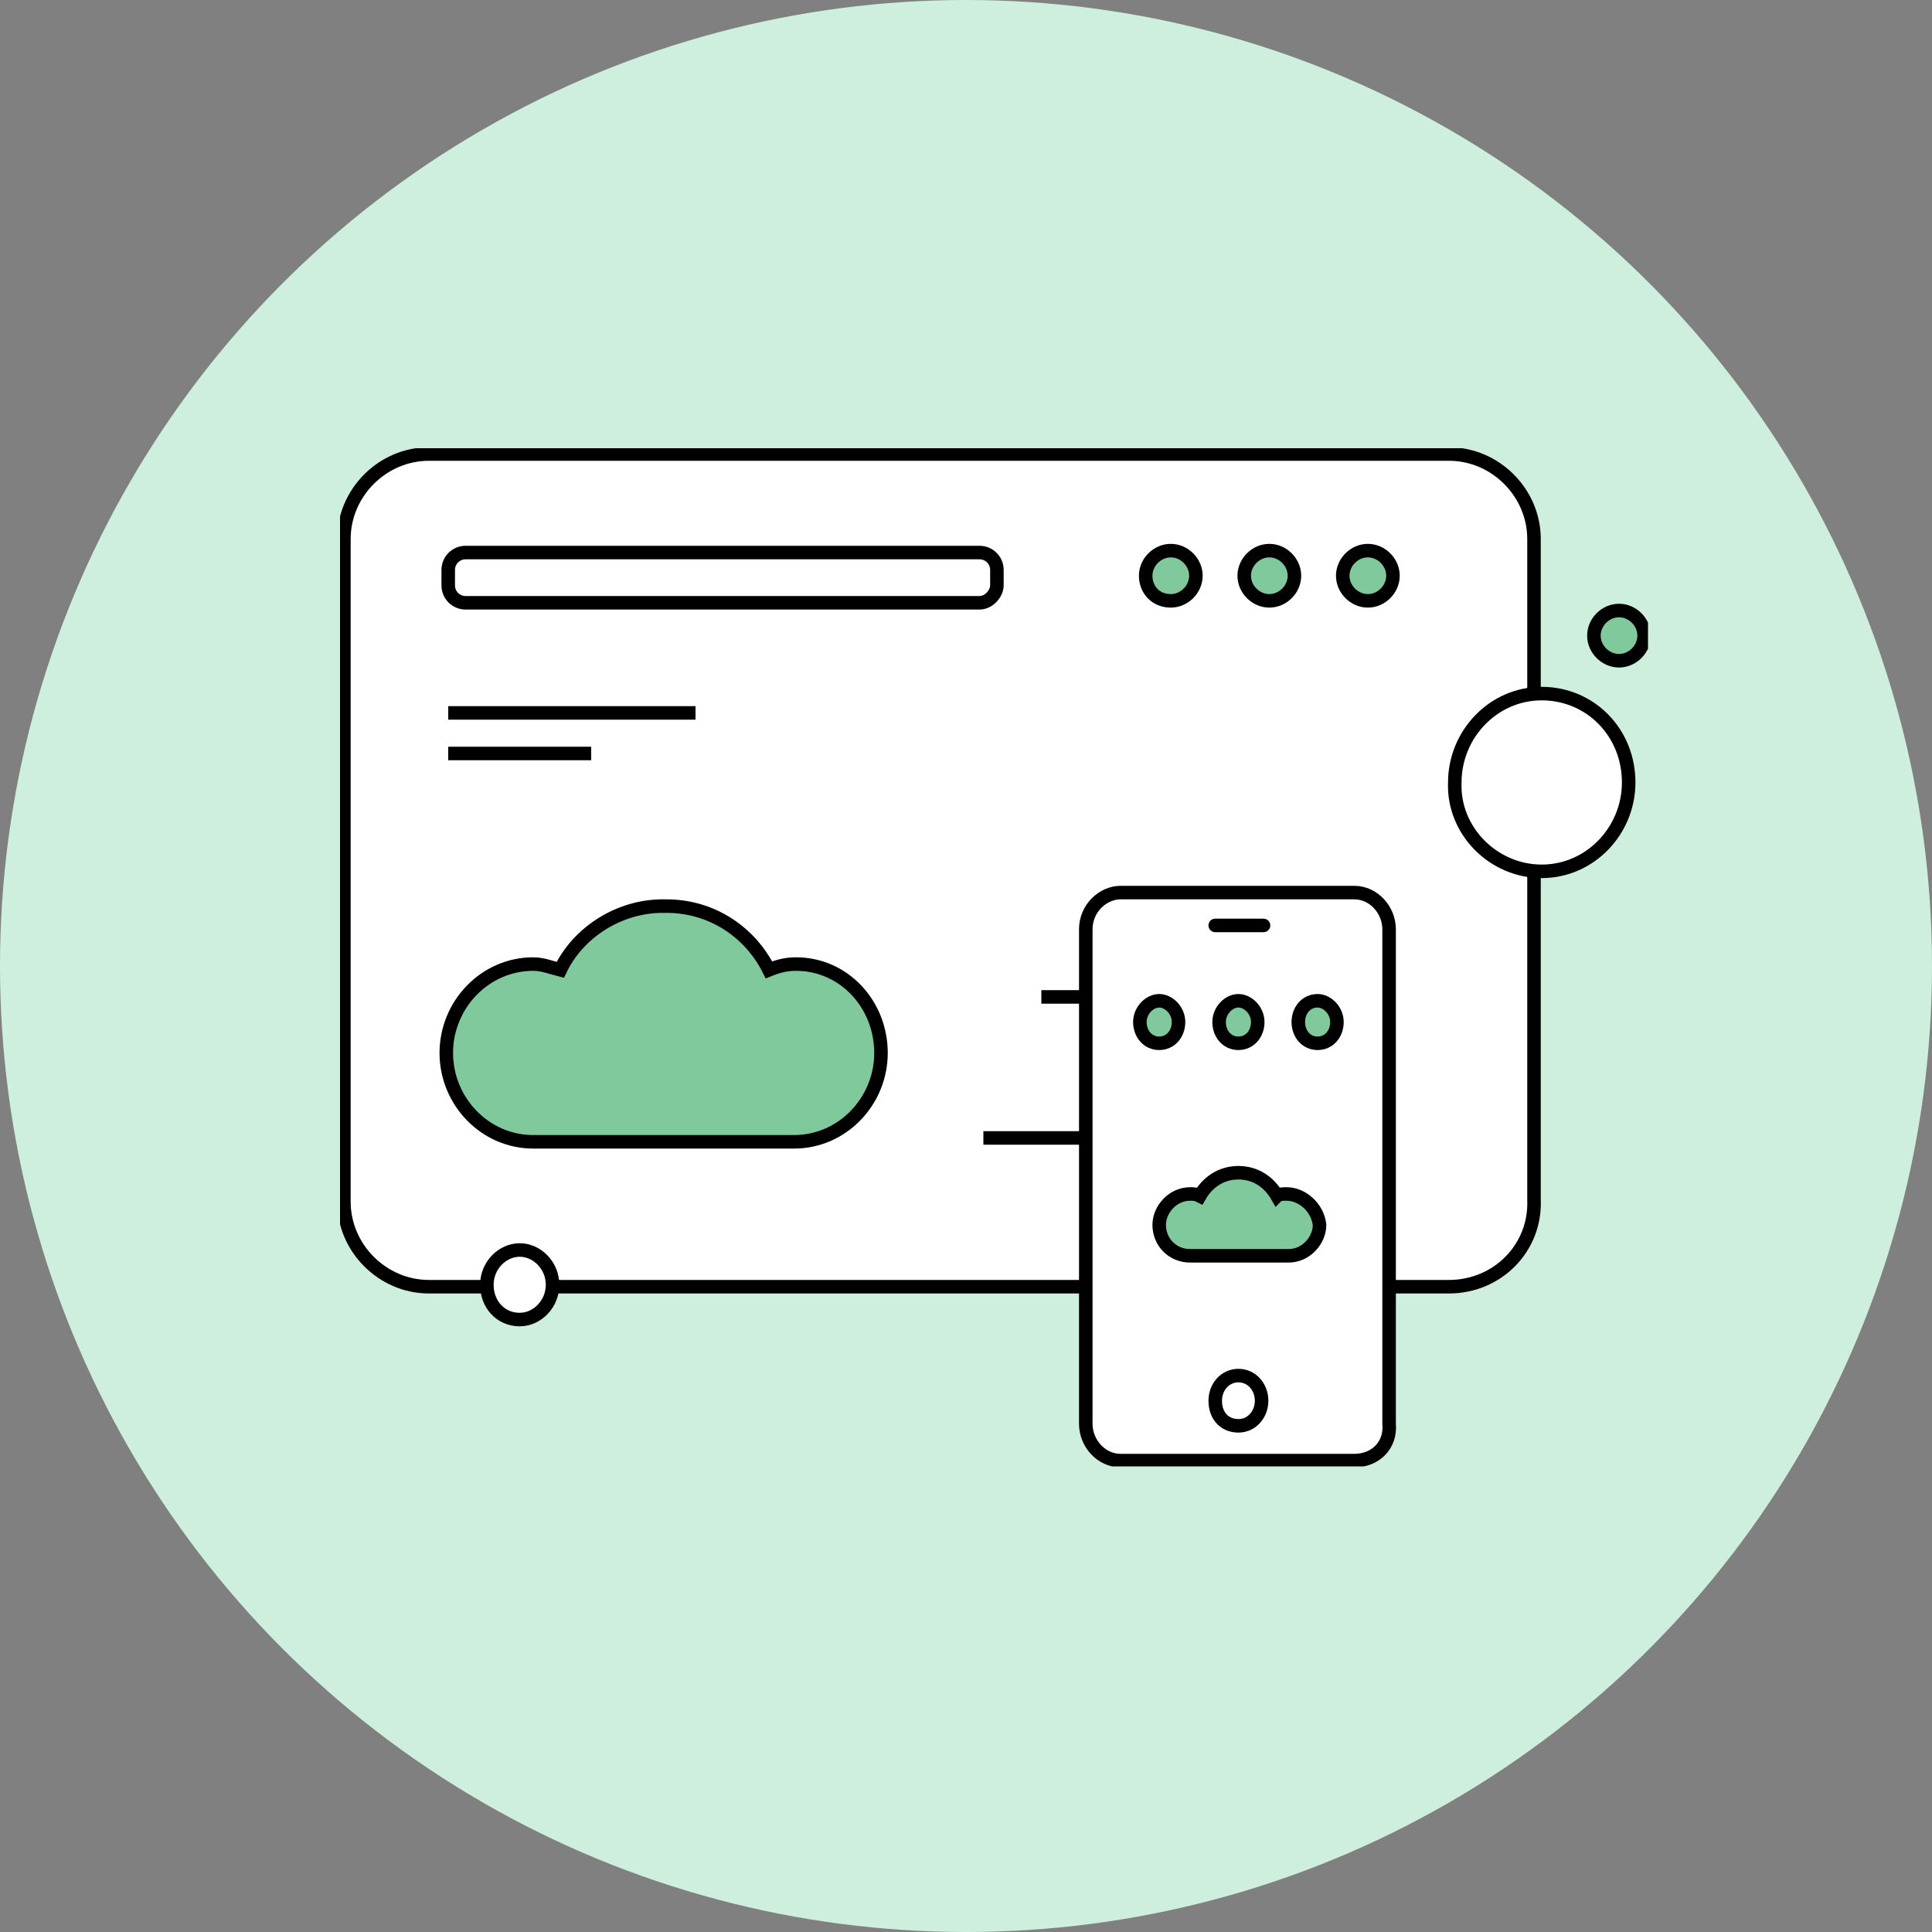
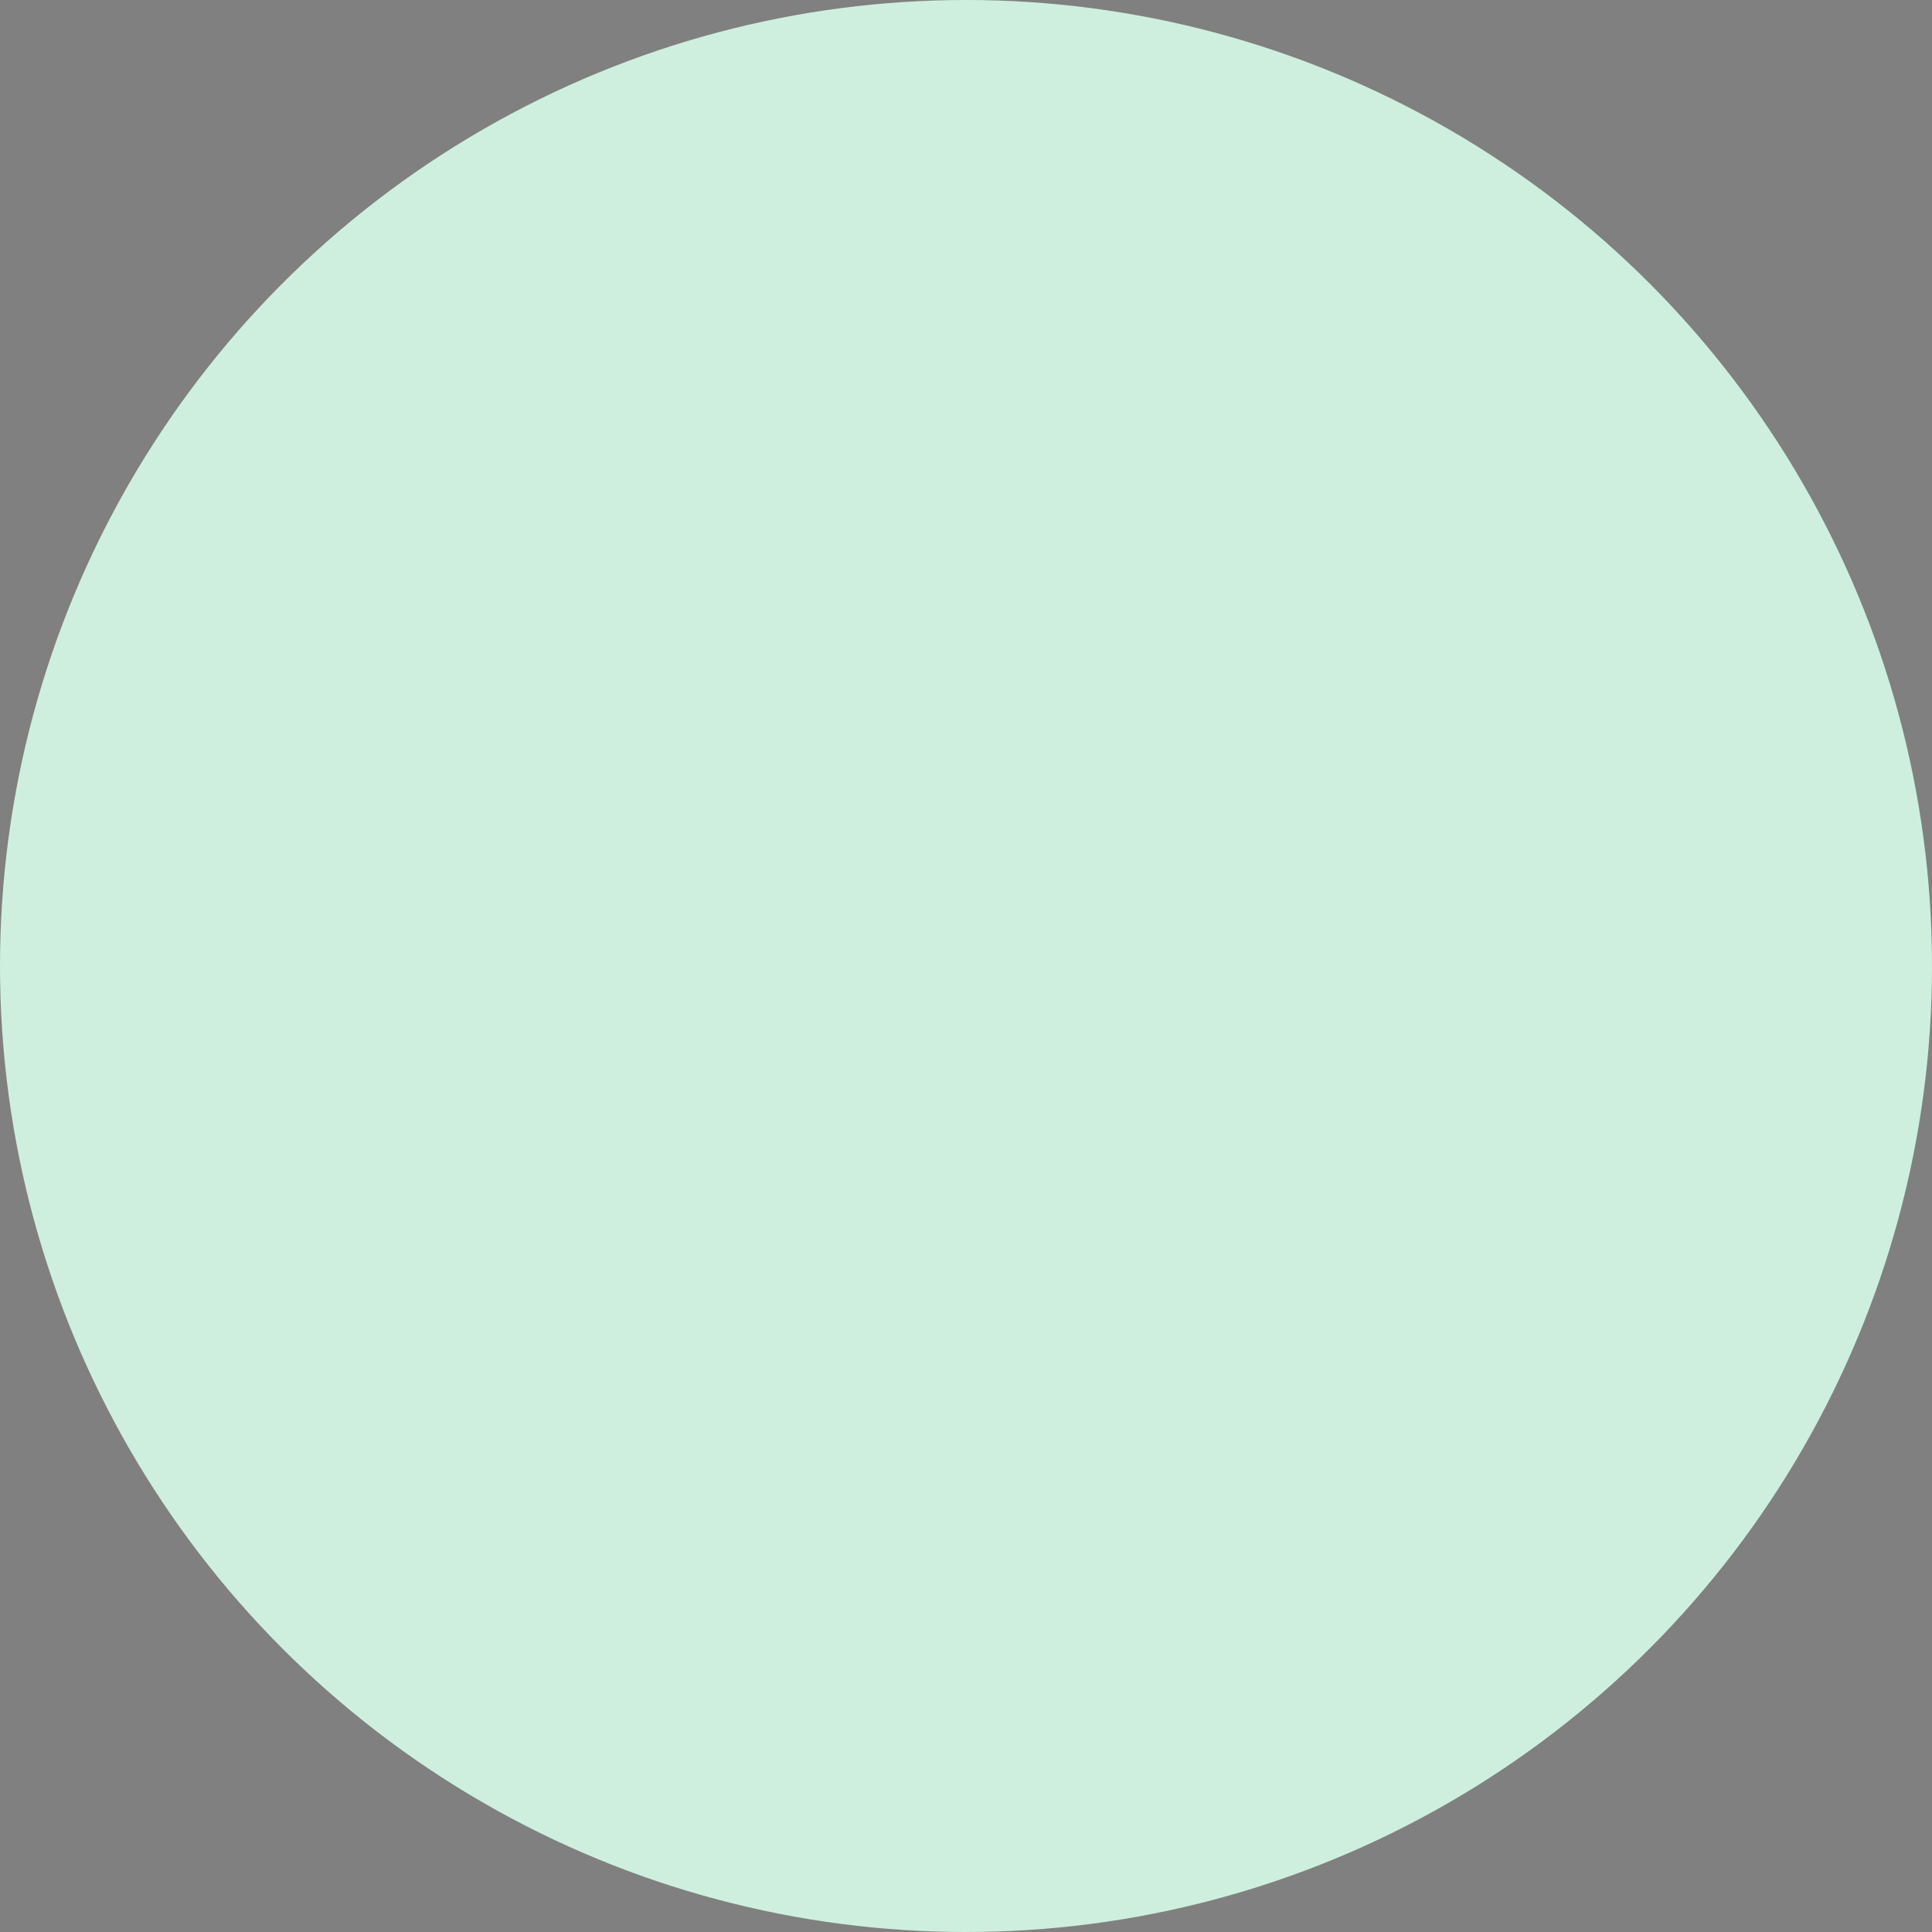
<svg xmlns="http://www.w3.org/2000/svg" xmlns:xlink="http://www.w3.org/1999/xlink" version="1.1" id="Layer_1" x="0px" y="0px" viewBox="0 0 100 100" style="enable-background:new 0 0 100 100;" xml:space="preserve">
  <rect x="0" y="0" width="100" height="100" fill="#808080" stroke="none" />
  <style type="text/css">
	.st0{fill:#CEEFDE;}
	.st1{clip-path:url(#SVGID_2_);}
	.st2{fill:#FFFFFF;stroke:#000000;stroke-width:0.7;stroke-miterlimit:10;}
	.st3{fill:#80C99C;stroke:#000000;stroke-width:0.7;stroke-miterlimit:10;}
	.st4{fill:none;stroke:#000000;stroke-width:0.7;stroke-miterlimit:10;}
	.st5{fill:none;stroke:#000000;stroke-width:0.7;stroke-linecap:round;stroke-miterlimit:10;}
</style>
  <title>Trust</title>
  <desc>Created with Sketch.</desc>
  <g id="Site-Mockup" transform="translate(-1134, -1593)">
    <g id="_x34_-Value-Props" transform="translate(0, 1223)">
      <g id="Group-15" transform="translate(321, 120)">
        <g id="Group-13" transform="translate(0, 250)">
          <g id="Visitor-Trust" transform="translate(730, 0)">
            <g id="Trust" transform="translate(83, 0)">
              <circle id="Oval-5" class="st0" cx="50" cy="50" r="50" />
            </g>
          </g>
        </g>
      </g>
    </g>
    <g>
      <defs>
-         <rect id="SVGID_1_" x="1151.6" y="1616.2" width="67.7" height="52.7" />
-       </defs>
+         </defs>
      <clipPath id="SVGID_2_">
        <use xlink:href="#SVGID_1_" style="overflow:visible;" />
      </clipPath>
      <g class="st1">
        <path class="st2" d="M1209,1659.6h-52.8c-2.4,0-4.4-2-4.4-4.4v-34.3c0-2.4,2-4.4,4.4-4.4h52.8c2.4,0,4.4,2,4.4,4.4v34.2     C1213.5,1657.6,1211.5,1659.6,1209,1659.6z" />
        <path class="st3" d="M1194.6,1624.1c0.7,0,1.3-0.6,1.3-1.3s-0.6-1.3-1.3-1.3s-1.3,0.6-1.3,1.3S1193.8,1624.1,1194.6,1624.1z" />
-         <path class="st3" d="M1199.7,1624.1c0.7,0,1.3-0.6,1.3-1.3s-0.6-1.3-1.3-1.3c-0.7,0-1.3,0.6-1.3,1.3S1199,1624.1,1199.7,1624.1z" />
-         <path class="st3" d="M1204.8,1624.1c0.7,0,1.3-0.6,1.3-1.3s-0.6-1.3-1.3-1.3c-0.7,0-1.3,0.6-1.3,1.3S1204.1,1624.1,1204.8,1624.1     z" />
+         <path class="st3" d="M1199.7,1624.1c0.7,0,1.3-0.6,1.3-1.3s-0.6-1.3-1.3-1.3c-0.7,0-1.3,0.6-1.3,1.3z" />
        <path class="st3" d="M1217.8,1627.2c0.7,0,1.3-0.6,1.3-1.3s-0.6-1.3-1.3-1.3c-0.7,0-1.3,0.6-1.3,1.3S1217.1,1627.2,1217.8,1627.2     z" />
-         <path class="st4" d="M1184.7,1624.2h-26.6c-0.5,0-0.9-0.4-0.9-0.9v-0.8c0-0.5,0.4-0.9,0.9-0.9h26.6c0.5,0,0.9,0.4,0.9,0.9v0.8     C1185.6,1623.7,1185.2,1624.2,1184.7,1624.2z" />
-         <path class="st4" d="M1157.2,1629.9h12.8" />
        <path class="st4" d="M1157.2,1632h7.4" />
        <path class="st2" d="M1213.8,1638.1c2.5,0,4.5-2.1,4.5-4.6c0-2.6-2-4.6-4.5-4.6s-4.5,2.1-4.5,4.6     C1209.2,1636,1211.3,1638.1,1213.8,1638.1z" />
        <path class="st2" d="M1160.9,1661.3c0.9,0,1.7-0.8,1.7-1.8s-0.8-1.8-1.7-1.8s-1.7,0.8-1.7,1.8S1159.9,1661.3,1160.9,1661.3z" />
        <path class="st2" d="M1204.1,1668.6H1192c-1,0-1.8-0.9-1.8-1.9v-25.6c0-1.1,0.9-1.9,1.8-1.9h12.1c1,0,1.8,0.9,1.8,1.9v25.6     C1206,1667.8,1205.2,1668.6,1204.1,1668.6z" />
        <path class="st2" d="M1198.1,1666.8c0.7,0,1.2-0.6,1.2-1.3c0-0.7-0.5-1.3-1.2-1.3s-1.2,0.6-1.2,1.3     C1196.9,1666.3,1197.4,1666.8,1198.1,1666.8z" />
-         <path class="st5" d="M1196.9,1640.9h2.5" />
        <path class="st3" d="M1194,1647c0.6,0,1-0.5,1-1.1s-0.5-1.1-1-1.1s-1,0.5-1,1.1S1193.4,1647,1194,1647z" />
        <path class="st3" d="M1198.1,1647c0.6,0,1-0.5,1-1.1s-0.5-1.1-1-1.1s-1,0.5-1,1.1S1197.5,1647,1198.1,1647z" />
        <path class="st3" d="M1202.2,1647c0.6,0,1-0.5,1-1.1s-0.5-1.1-1-1.1c-0.6,0-1,0.5-1,1.1S1201.6,1647,1202.2,1647z" />
        <path class="st4" d="M1184.9,1651.9h5.3" />
        <path class="st4" d="M1187.9,1644.6h2.3" />
        <path class="st3" d="M1175.2,1642.9c-0.5,0-0.9,0.1-1.4,0.3c-1-2-3-3.3-5.3-3.3h-0.1h-0.1c-2.3,0-4.4,1.4-5.3,3.3     c-0.4-0.1-0.9-0.3-1.4-0.3c-2.5,0-4.5,2.1-4.5,4.6s2,4.6,4.5,4.6h6.7h0.1h6.7c2.5,0,4.5-2.1,4.5-4.6S1177.7,1642.9,1175.2,1642.9     z" />
        <path class="st3" d="M1200.6,1654.8c-0.2,0-0.4,0-0.5,0.1c-0.4-0.7-1.1-1.2-2-1.2c-0.9,0-1.6,0.5-2,1.2c-0.2-0.1-0.3-0.1-0.5-0.1     c-0.9,0-1.6,0.8-1.6,1.6c0,0.9,0.7,1.6,1.6,1.6h2.5h0.1h2.5c0.9,0,1.6-0.8,1.6-1.6C1202.2,1655.5,1201.4,1654.8,1200.6,1654.8z" />
      </g>
    </g>
  </g>
</svg>